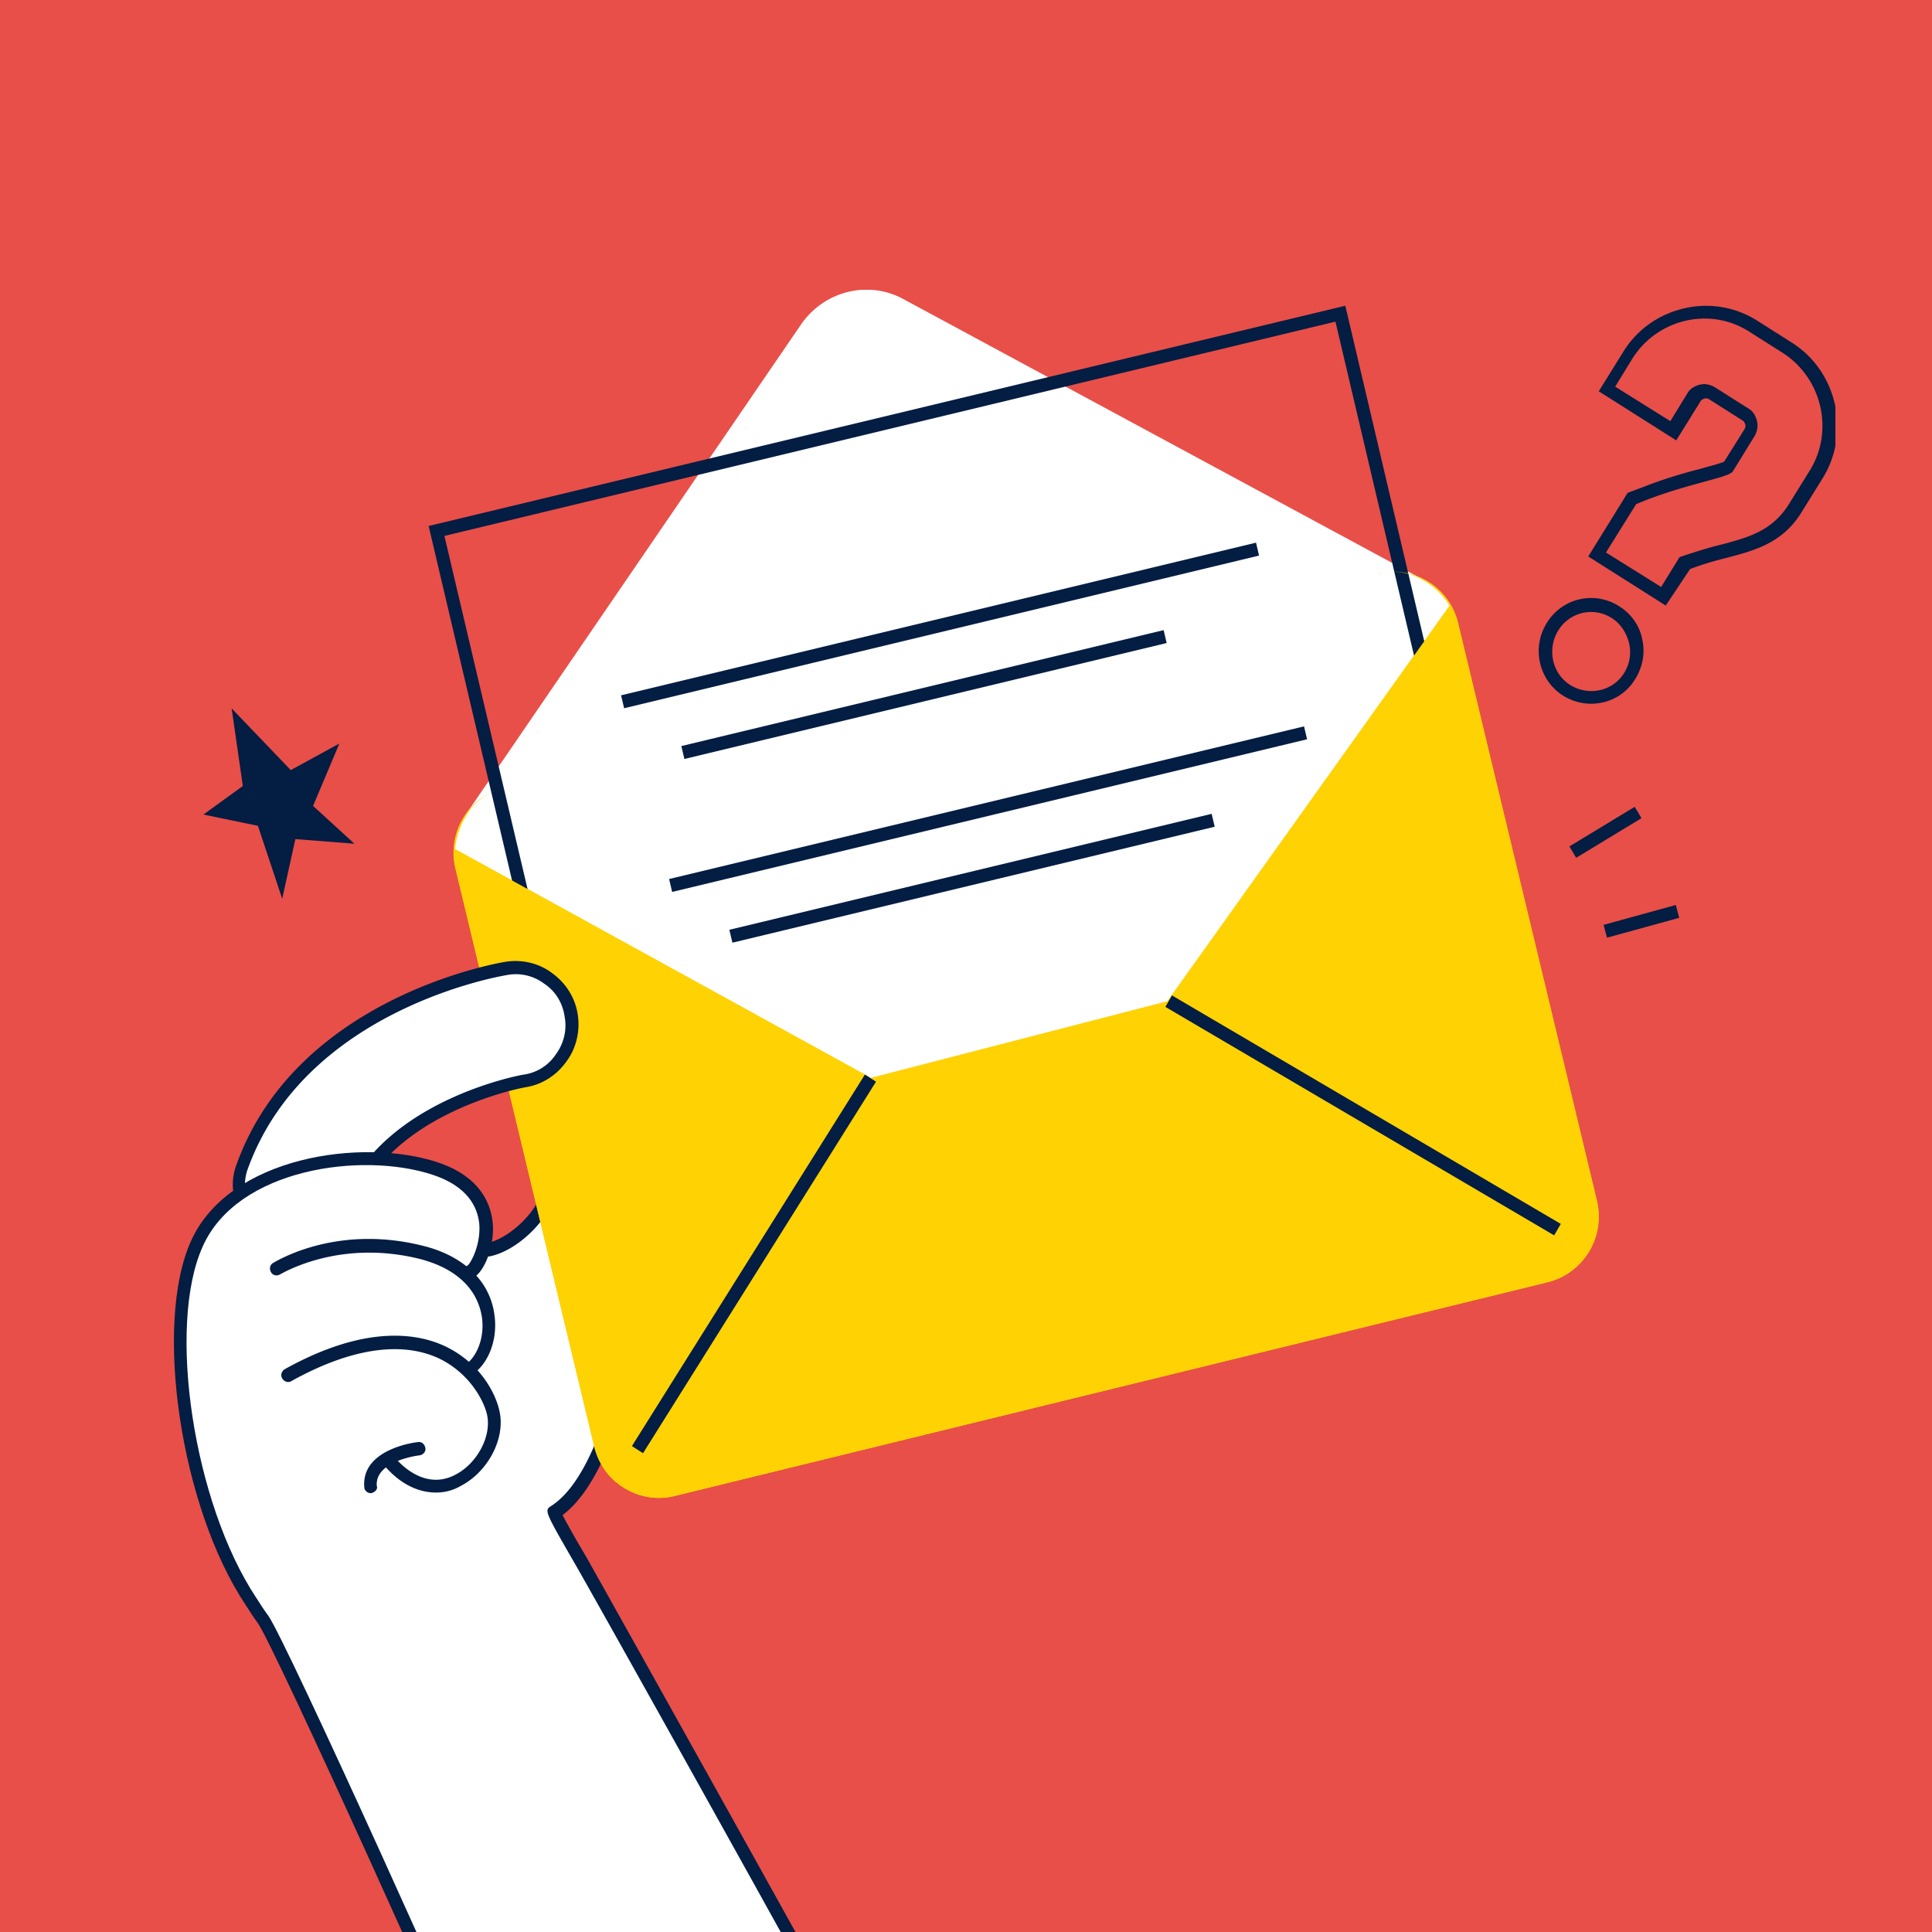
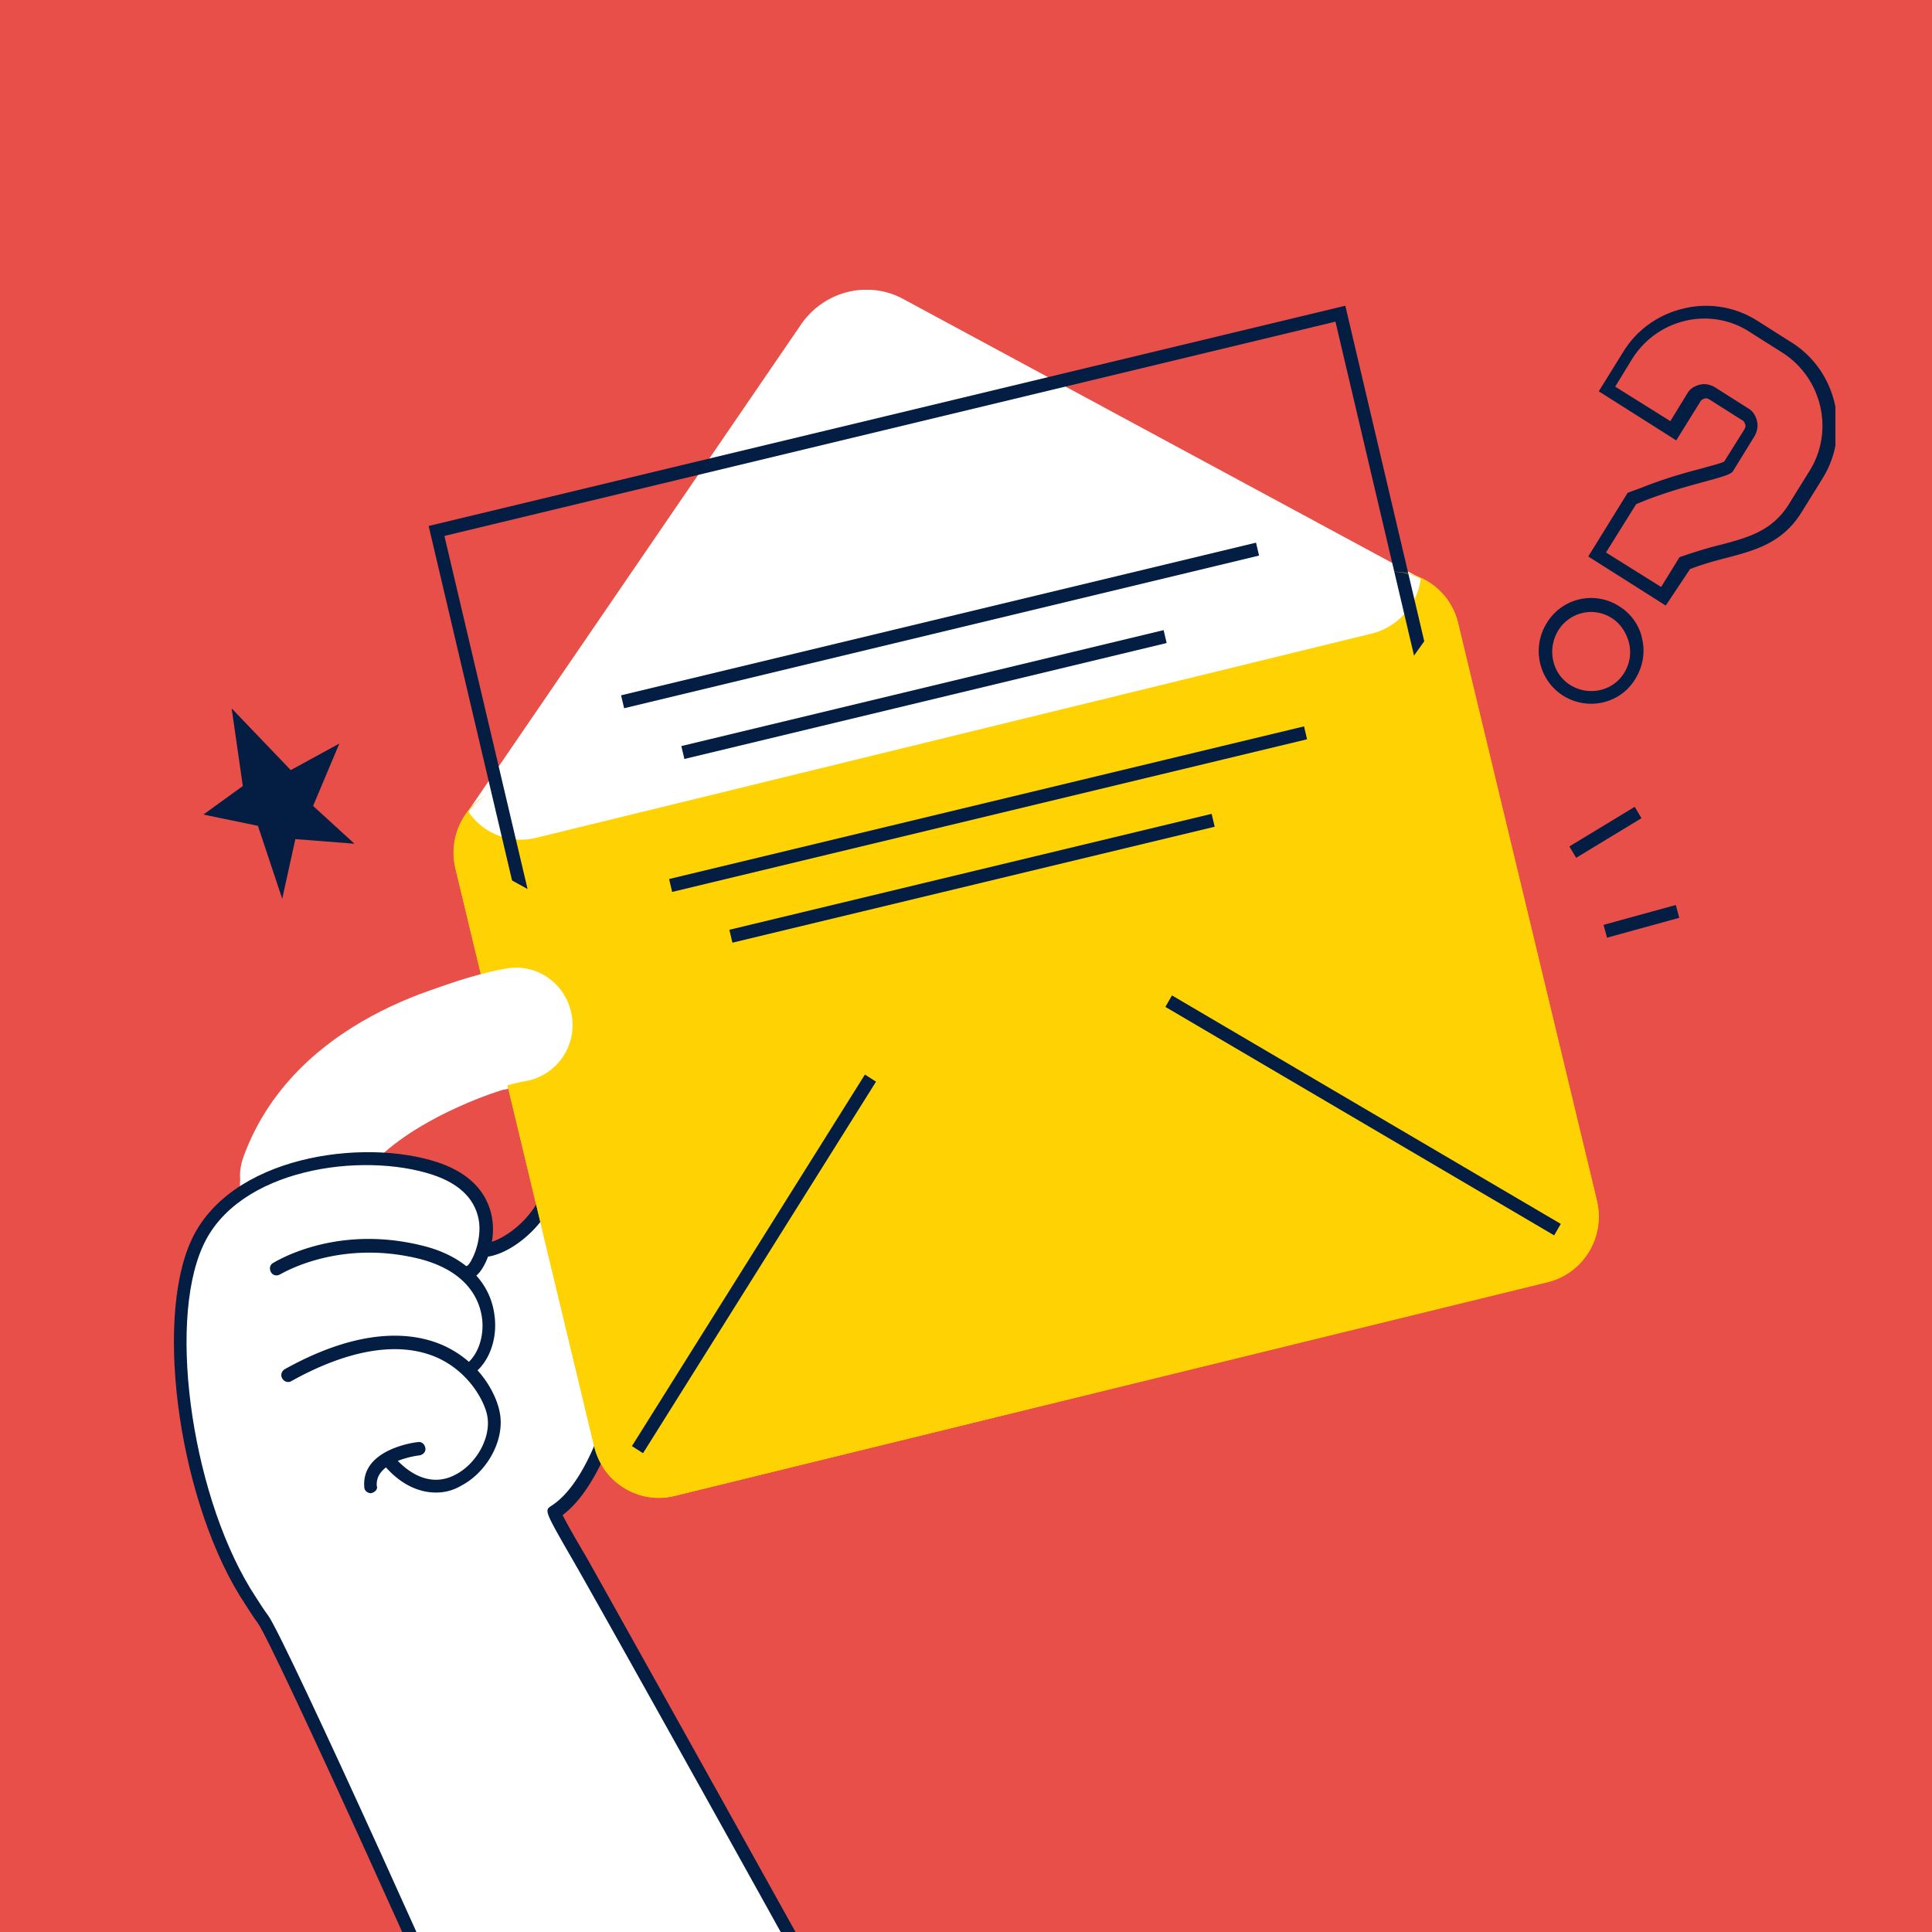
<svg xmlns="http://www.w3.org/2000/svg" fill="none" viewBox="0 0 160 160">
  <rect x="0" y="0" width="160" height="160" fill="#333333" stroke="none" />
  <g clip-path="url(#a)">
    <path fill="#E84F48" d="M0 0h160v160H0z" />
    <g clip-path="url(#b)">
      <path fill="#fff" d="M42.947 180.237c-6.308-14.943-21.26-47.403-23.49-50.754-4.73-7.197-5.438-21.811-2.664-28.019.688-.694 1.794-1.78 3.1-2.769v-1.022c-.055-.659.054-1.263.271-1.868C24.624 83.5 39.47 80.917 40.121 80.807c1.251-.22 3.48.165 4.514.88 1.033.768 1.74 1.867 1.903 3.13.218 1.264-.109 2.528-.816 3.572-.76 1.044-2.827 1.648-4.078 1.868-.054 0-6.337 1.907-10.198 5.533 1.142.11 2.923.5 3.902.83 3.643 1.209 4.67 2.984 4.724 4.358 0 .274.054 2.215 0 2.489 0 0 2.053.415 5.134-4.357.816-1.428.408-5.777 2.746-7.59 1.142-.879 2.393-1.099 3.644-.714.435.11 1.522.44 1.087 12.361-.054.714-1.38 17.966-6.656 22.086 1.306 2.912 21.532 39.217 30.396 54.984z" />
      <path fill="#031D43" d="M75.74 179.571a.57.57 0 0 1-.49-.275c-4.948-9.285-25.612-46.297-27.679-49.868-2.501-4.34-2.501-4.34-1.903-4.724 5.764-3.736 7.396-22.361 7.396-22.526.163-5.383.054-11.647-.435-12.58q-1.55-.412-2.937.659c-2.284 1.758-3.48 5.768-3.48 7.361 0 2.802-3.154 5.934-5.656 6.428-.271.055-.598-.109-.652-.439-.055-.275.109-.604.435-.659 2.066-.44 4.785-3.132 4.73-5.33 0-1.812 1.306-6.262 3.916-8.24 1.251-.934 2.61-1.209 4.024-.77.381.11 1.577.495 1.142 13.68-.054.824-1.577 18.68-7.559 23.185.272.549.98 1.813 1.958 3.461 2.012 3.571 22.73 40.638 27.68 49.868.162.274.054.604-.218.769z" />
      <path fill="#FFD204" d="M37.729 71.962c-.707-3.022 1.087-6.043 4.078-6.757l72.27-17.69a5.52 5.52 0 0 1 6.689 4.12l11.474 47.742c.707 3.021-1.142 6.043-4.078 6.757l-72.27 17.746a5.52 5.52 0 0 1-6.69-4.121z" />
-       <path fill="#FFD204" d="m71.716 87.675-21.752 33.732c1.305 1.978 3.644 3.077 5.928 2.472l72.27-17.69c2.284-.549 3.915-2.582 4.133-4.945l-35.02-20.107z" />
-       <path fill="#fff" d="m37.674 70.314 48.833 26.865 33.552-47.028c-1.305-2.088-3.643-3.186-5.982-2.637l-72.27 17.69c-2.338.55-3.86 2.638-4.133 5.11" />
      <path fill="#fff" d="m117.667 47.899-42.851-23.13c-2.937-1.593-6.526-.659-8.43 2.033l-27.624 40.38a5.25 5.25 0 0 0 5.655 2.198l69.225-16.921c2.176-.55 3.753-2.418 4.025-4.56" />
      <path fill="#031D43" d="m50.182 105.969-14.683-62.41 75.914-18.24 14.682 62.41zM36.804 44.383l14.193 60.268 73.793-17.69-14.193-60.324z" />
      <path fill="#031D43" d="M104.018 44.941 51.435 57.583l.252 1.07L104.27 46.01zm-7.652 7.243-39.94 9.602.252 1.069 39.94-9.602zm11.629 7.971L55.412 72.797l.252 1.069 52.583-12.642zm-7.652 7.243L60.403 77l.252 1.069 39.94-9.603z" />
      <path fill="#FFD204" d="M114.512 47.404c2.176-.33 4.296.77 5.547 2.747L86.507 97.179 37.674 70.314c.218-2.473 1.795-4.56 4.133-5.11-2.99.715-4.84 3.791-4.079 6.758l11.475 47.797c.706 3.021 3.752 4.889 6.688 4.12l72.271-17.69c2.99-.714 4.839-3.791 4.078-6.758L120.766 51.69a5.545 5.545 0 0 0-6.254-4.285" />
      <path fill="#FFD204" d="M114.512 47.404c-.163 0-.271.055-.435.11.109-.055.272-.055.435-.11M72.096 89.268l-22.132 32.304c1.25 1.868 3.589 2.857 5.873 2.307l72.27-17.69c2.284-.549 3.915-2.527 4.187-4.78L97.6 82.675z" />
      <path fill="#031D43" d="m71.629 88.99-19.296 30.77.919.588L72.548 89.58zm25.429-6.554-.547.95 32.199 18.922.547-.95z" />
      <path fill="#fff" d="M31.257 95.97c4.405-5 12.127-6.428 12.236-6.428a4.72 4.72 0 0 0 3.86-5.439c-.434-2.582-2.827-4.34-5.383-3.9-.707.11-16.966 2.966-21.806 16.371-.218.605-.326 1.264-.272 1.868z" />
-       <path fill="#031D43" d="M19.838 98.992a.55.55 0 0 1-.544-.55c-.055-.714.054-1.373.326-2.087 5.003-13.735 21.534-16.592 22.241-16.702 1.36-.22 2.774.11 3.861.934 1.142.824 1.904 2.033 2.121 3.406s-.109 2.802-.924 3.901c-.816 1.154-2.012 1.923-3.372 2.143-.054 0-7.613 1.373-11.909 6.263a.58.58 0 0 1-.761.055.59.59 0 0 1-.055-.77c4.568-5.164 12.453-6.592 12.562-6.592a3.83 3.83 0 0 0 2.665-1.703 4 4 0 0 0 .706-3.132c-.163-1.099-.76-2.087-1.685-2.692a3.9 3.9 0 0 0-3.1-.714c-.652.11-16.64 2.857-21.425 15.987-.218.55-.272 1.1-.272 1.648.108.33-.11.55-.435.605" />
      <path fill="#031D43" d="M42.582 180.237c-.217 0-.435-.11-.49-.329-4.404-10.439-19.318-43.448-20.732-45.48-.326-.44-.652-.934-1.033-1.539-5.383-8.076-7.613-23.239-4.513-30.106 3.154-7.032 14.193-8.57 20.392-6.538 4.024 1.319 4.622 4.065 4.622 5.549 0 1.923-.924 3.791-1.74 4.065-.272.11-.598-.055-.707-.329-.109-.275.054-.605.326-.715.272-.164 1.142-1.758.98-3.516-.218-1.868-1.523-3.241-3.862-4.01-5.818-1.923-16.15-.55-19.033 5.933-2.99 6.593-.76 21.262 4.405 29.063.38.604.707 1.099 1.033 1.538 1.469 2.088 16.437 35.152 20.842 45.7.108.275 0 .605-.272.714z" />
      <path fill="#031D43" d="M38.87 114.045a.65.65 0 0 1-.489-.274c-.163-.275-.054-.605.163-.77.87-.549 1.632-2.142 1.36-3.955-.218-1.374-1.142-3.736-5.112-4.78-6.797-1.703-11.528 1.264-11.583 1.264-.272.165-.598.11-.761-.165s-.109-.604.163-.769c.218-.11 5.166-3.242 12.399-1.429 3.371.824 5.546 2.912 5.927 5.659.326 2.088-.49 4.175-1.903 5.054 0 .165-.055.165-.163.165" />
      <path fill="#031D43" d="M36.097 123.605c-1.468 0-2.936-.714-4.187-2.143-.218-.22-.163-.549.054-.769.218-.22.544-.165.762.055 1.577 1.758 3.371 2.252 5.002 1.373 1.795-.934 2.991-3.186 2.61-4.944-.217-1.044-1.359-3.406-3.969-4.67-3.154-1.483-7.396-.824-12.235 1.868-.272.165-.599.055-.762-.22-.163-.274-.054-.604.218-.769 6.525-3.626 10.821-3.022 13.214-1.923 3.045 1.429 4.296 4.066 4.568 5.439.49 2.253-.979 5-3.209 6.153a4 4 0 0 1-2.066.55" />
      <path fill="#031D43" d="M30.714 123.66c-.272 0-.544-.22-.544-.495-.272-3.186 4.296-3.736 4.459-3.736.272-.055.544.165.598.495.055.274-.163.549-.49.604-.054 0-3.697.44-3.534 2.527.109.275-.163.55-.49.605M16.847 67.457l3.263-2.362-.925-6.428 4.894 5.11 4.024-2.199-2.175 5.165 3.426 3.131-4.894-.384-1.088 4.944-2.012-6.043zm114.904-9.176a4.4 4.4 0 0 1-2.284-.659c-2.012-1.264-2.665-3.956-1.36-6.043a4.29 4.29 0 0 1 5.982-1.374c.979.605 1.686 1.593 1.903 2.692.272 1.154.055 2.308-.544 3.297-.815 1.373-2.229 2.087-3.697 2.087m-2.719-6.043c-.925 1.538-.49 3.571 1.033 4.505s3.535.494 4.459-1.044a3.24 3.24 0 0 0 .381-2.472c-.218-.824-.707-1.593-1.414-2.033-1.523-.989-3.535-.494-4.459 1.044m8.918-2.088-6.417-4.065 3.263-5.274 1.196-.44c2.067-.824 3.753-1.263 5.003-1.593.544-.165 1.468-.384 1.795-.55l1.686-2.691c.054-.11.108-.275.054-.385-.054-.165-.109-.275-.218-.33l-2.773-1.758c-.109-.054-.272-.11-.381-.054-.163.054-.272.11-.326.22l-2.012 3.24-6.417-4.065 2.012-3.241c1.142-1.868 2.937-3.132 5.058-3.626a7.9 7.9 0 0 1 6.09 1.044l2.773 1.758c3.807 2.362 4.949 7.471 2.611 11.262l-1.74 2.802c-1.577 2.582-3.916 3.186-6.2 3.79-.87.22-1.903.495-3.045.935zm-4.949-4.395 4.568 2.857 1.523-2.472.163-.055c1.305-.44 2.393-.77 3.317-.989 2.284-.604 4.187-1.154 5.547-3.296l1.74-2.802c2.067-3.296 1.033-7.692-2.229-9.78l-2.774-1.757c-3.263-2.088-7.613-1.044-9.679 2.252l-1.414 2.308 4.568 2.856 1.414-2.307c.217-.385.598-.604 1.033-.714s.87 0 1.25.22l2.774 1.758c.38.22.598.604.707 1.043.108.44 0 .88-.218 1.264l-1.794 2.912-.055.055c-.272.22-.815.384-2.229.769-1.197.33-2.882.769-4.894 1.538l-.816.33zm2.379 21.062-5.409 3.28.56.942 5.409-3.28zm3.402 8.131-5.982 1.646.286 1.06 5.982-1.645z" />
    </g>
  </g>
  <defs>
    <clipPath id="a">
      <path fill="#fff" d="M0 0h160v160H0z" />
    </clipPath>
    <clipPath id="b">
      <path fill="#fff" d="M14.4 24H152v155.2H14.4z" />
    </clipPath>
  </defs>
</svg>